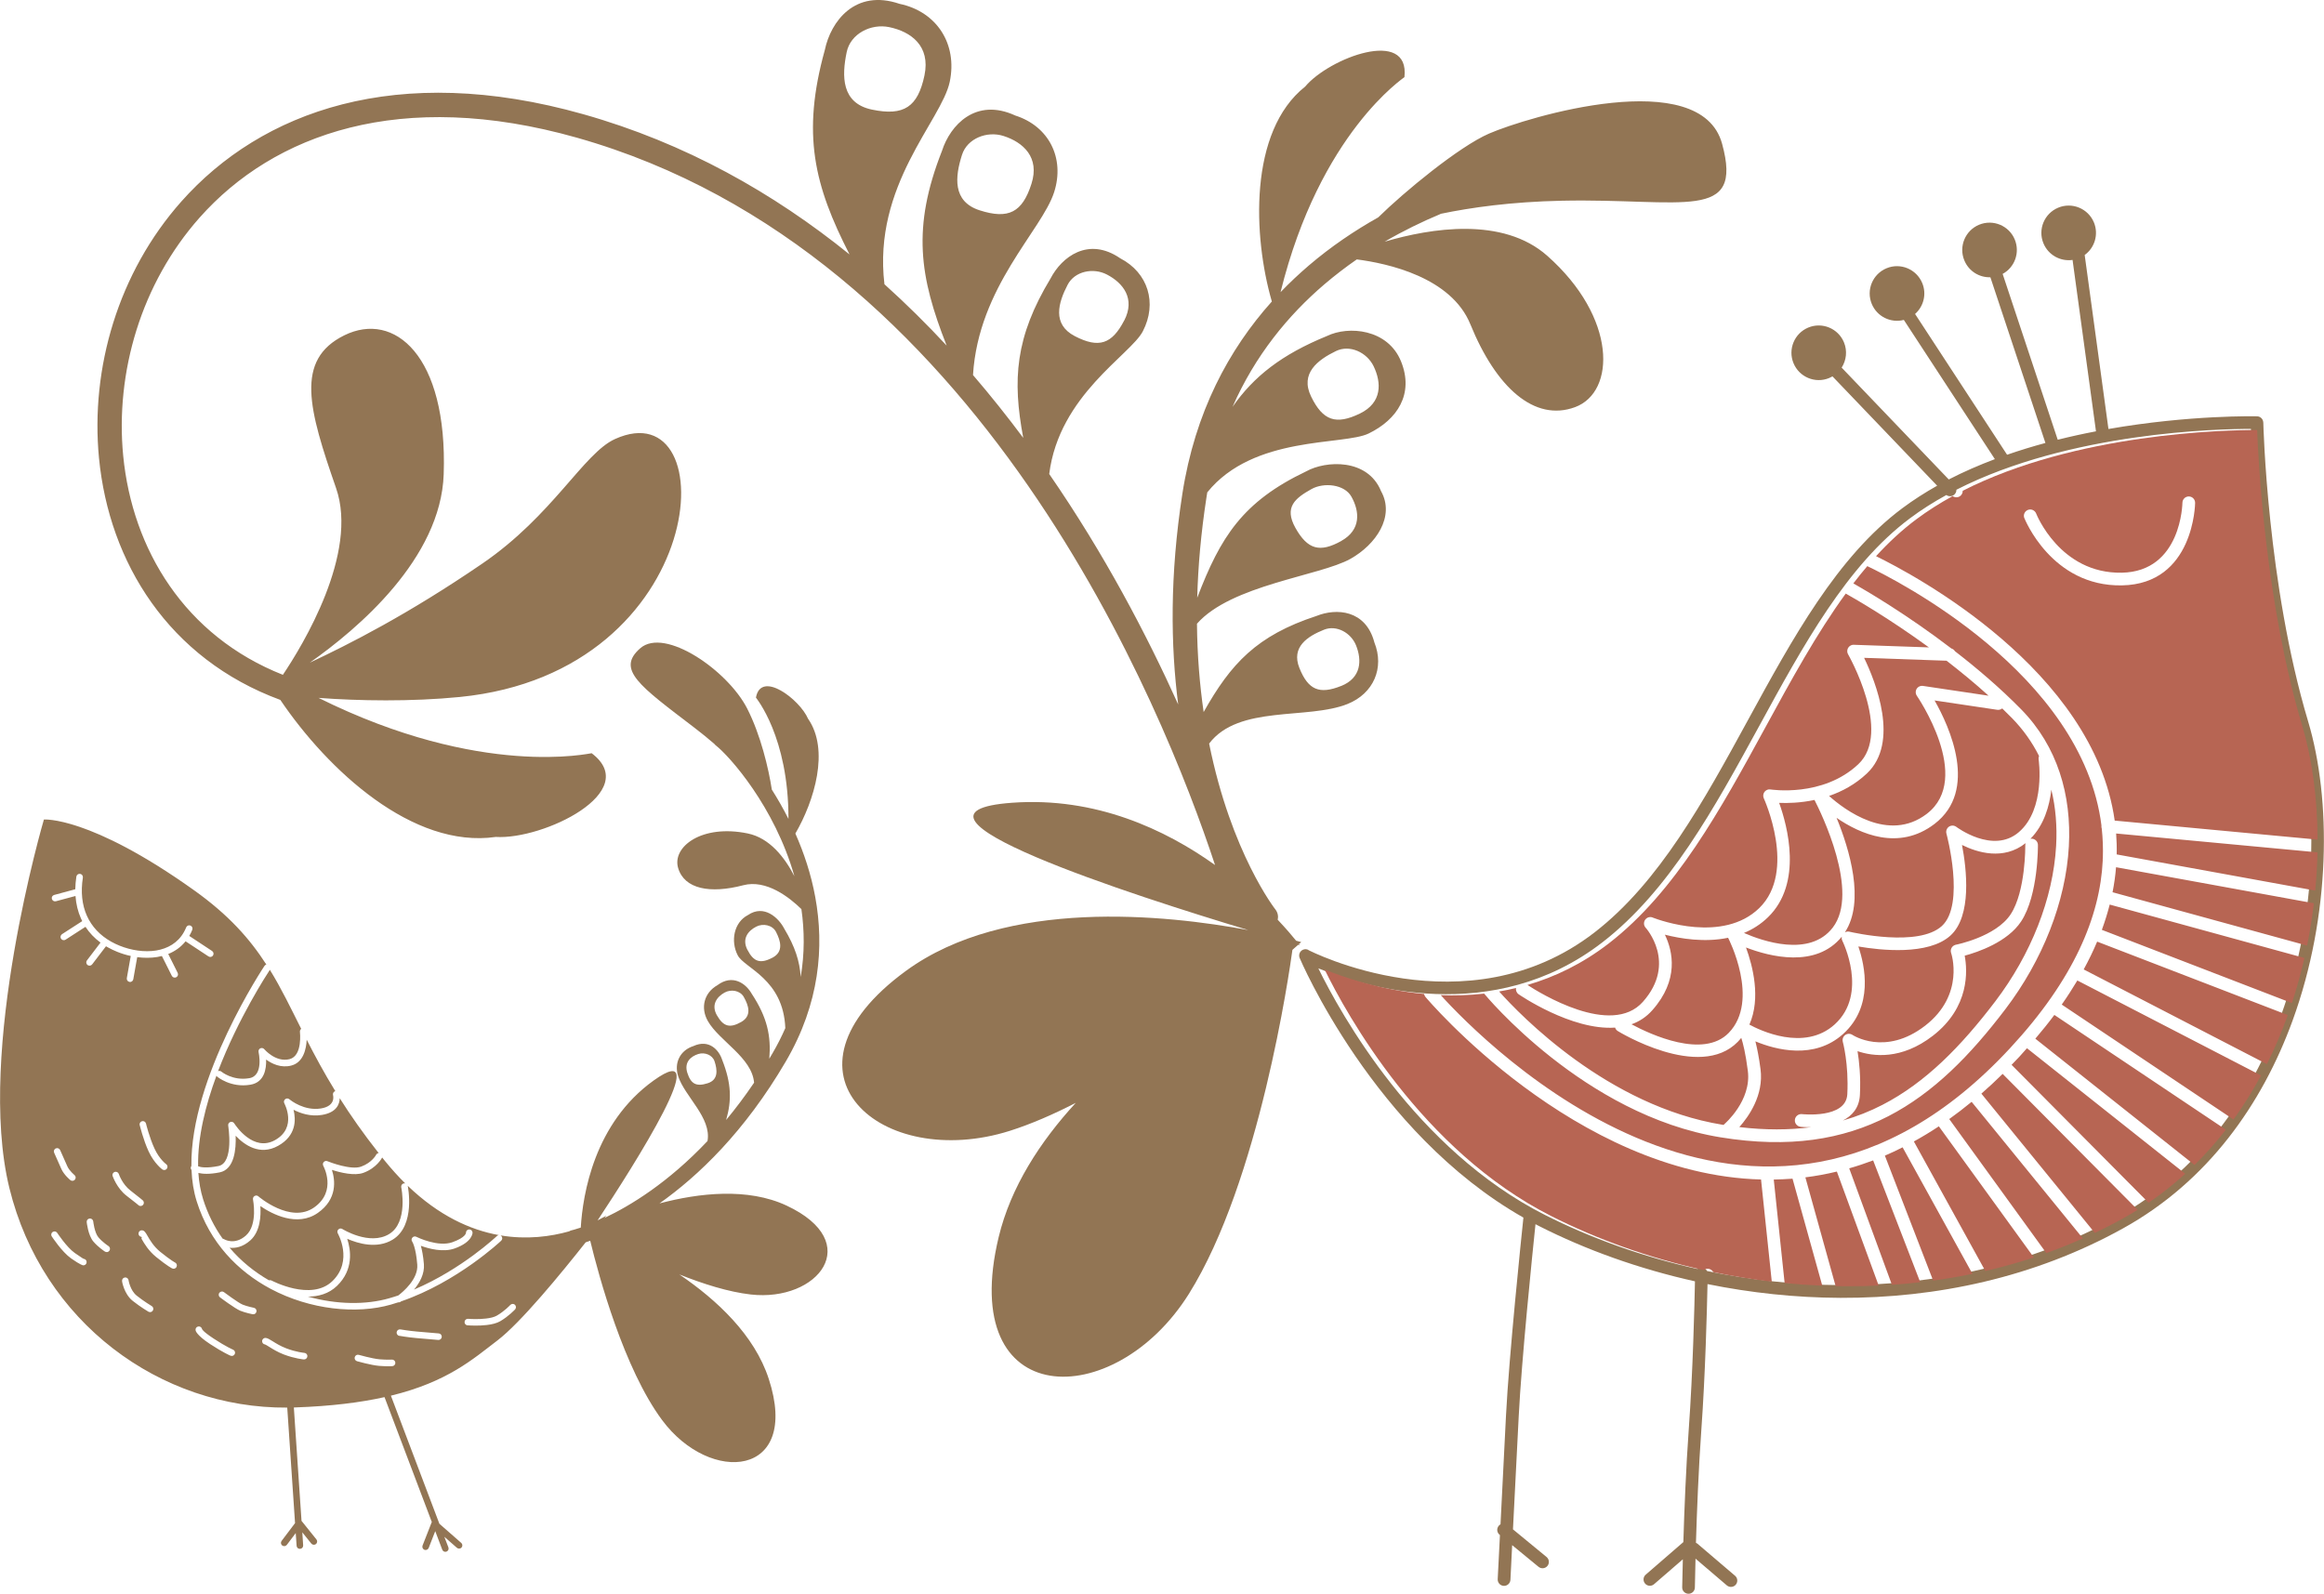
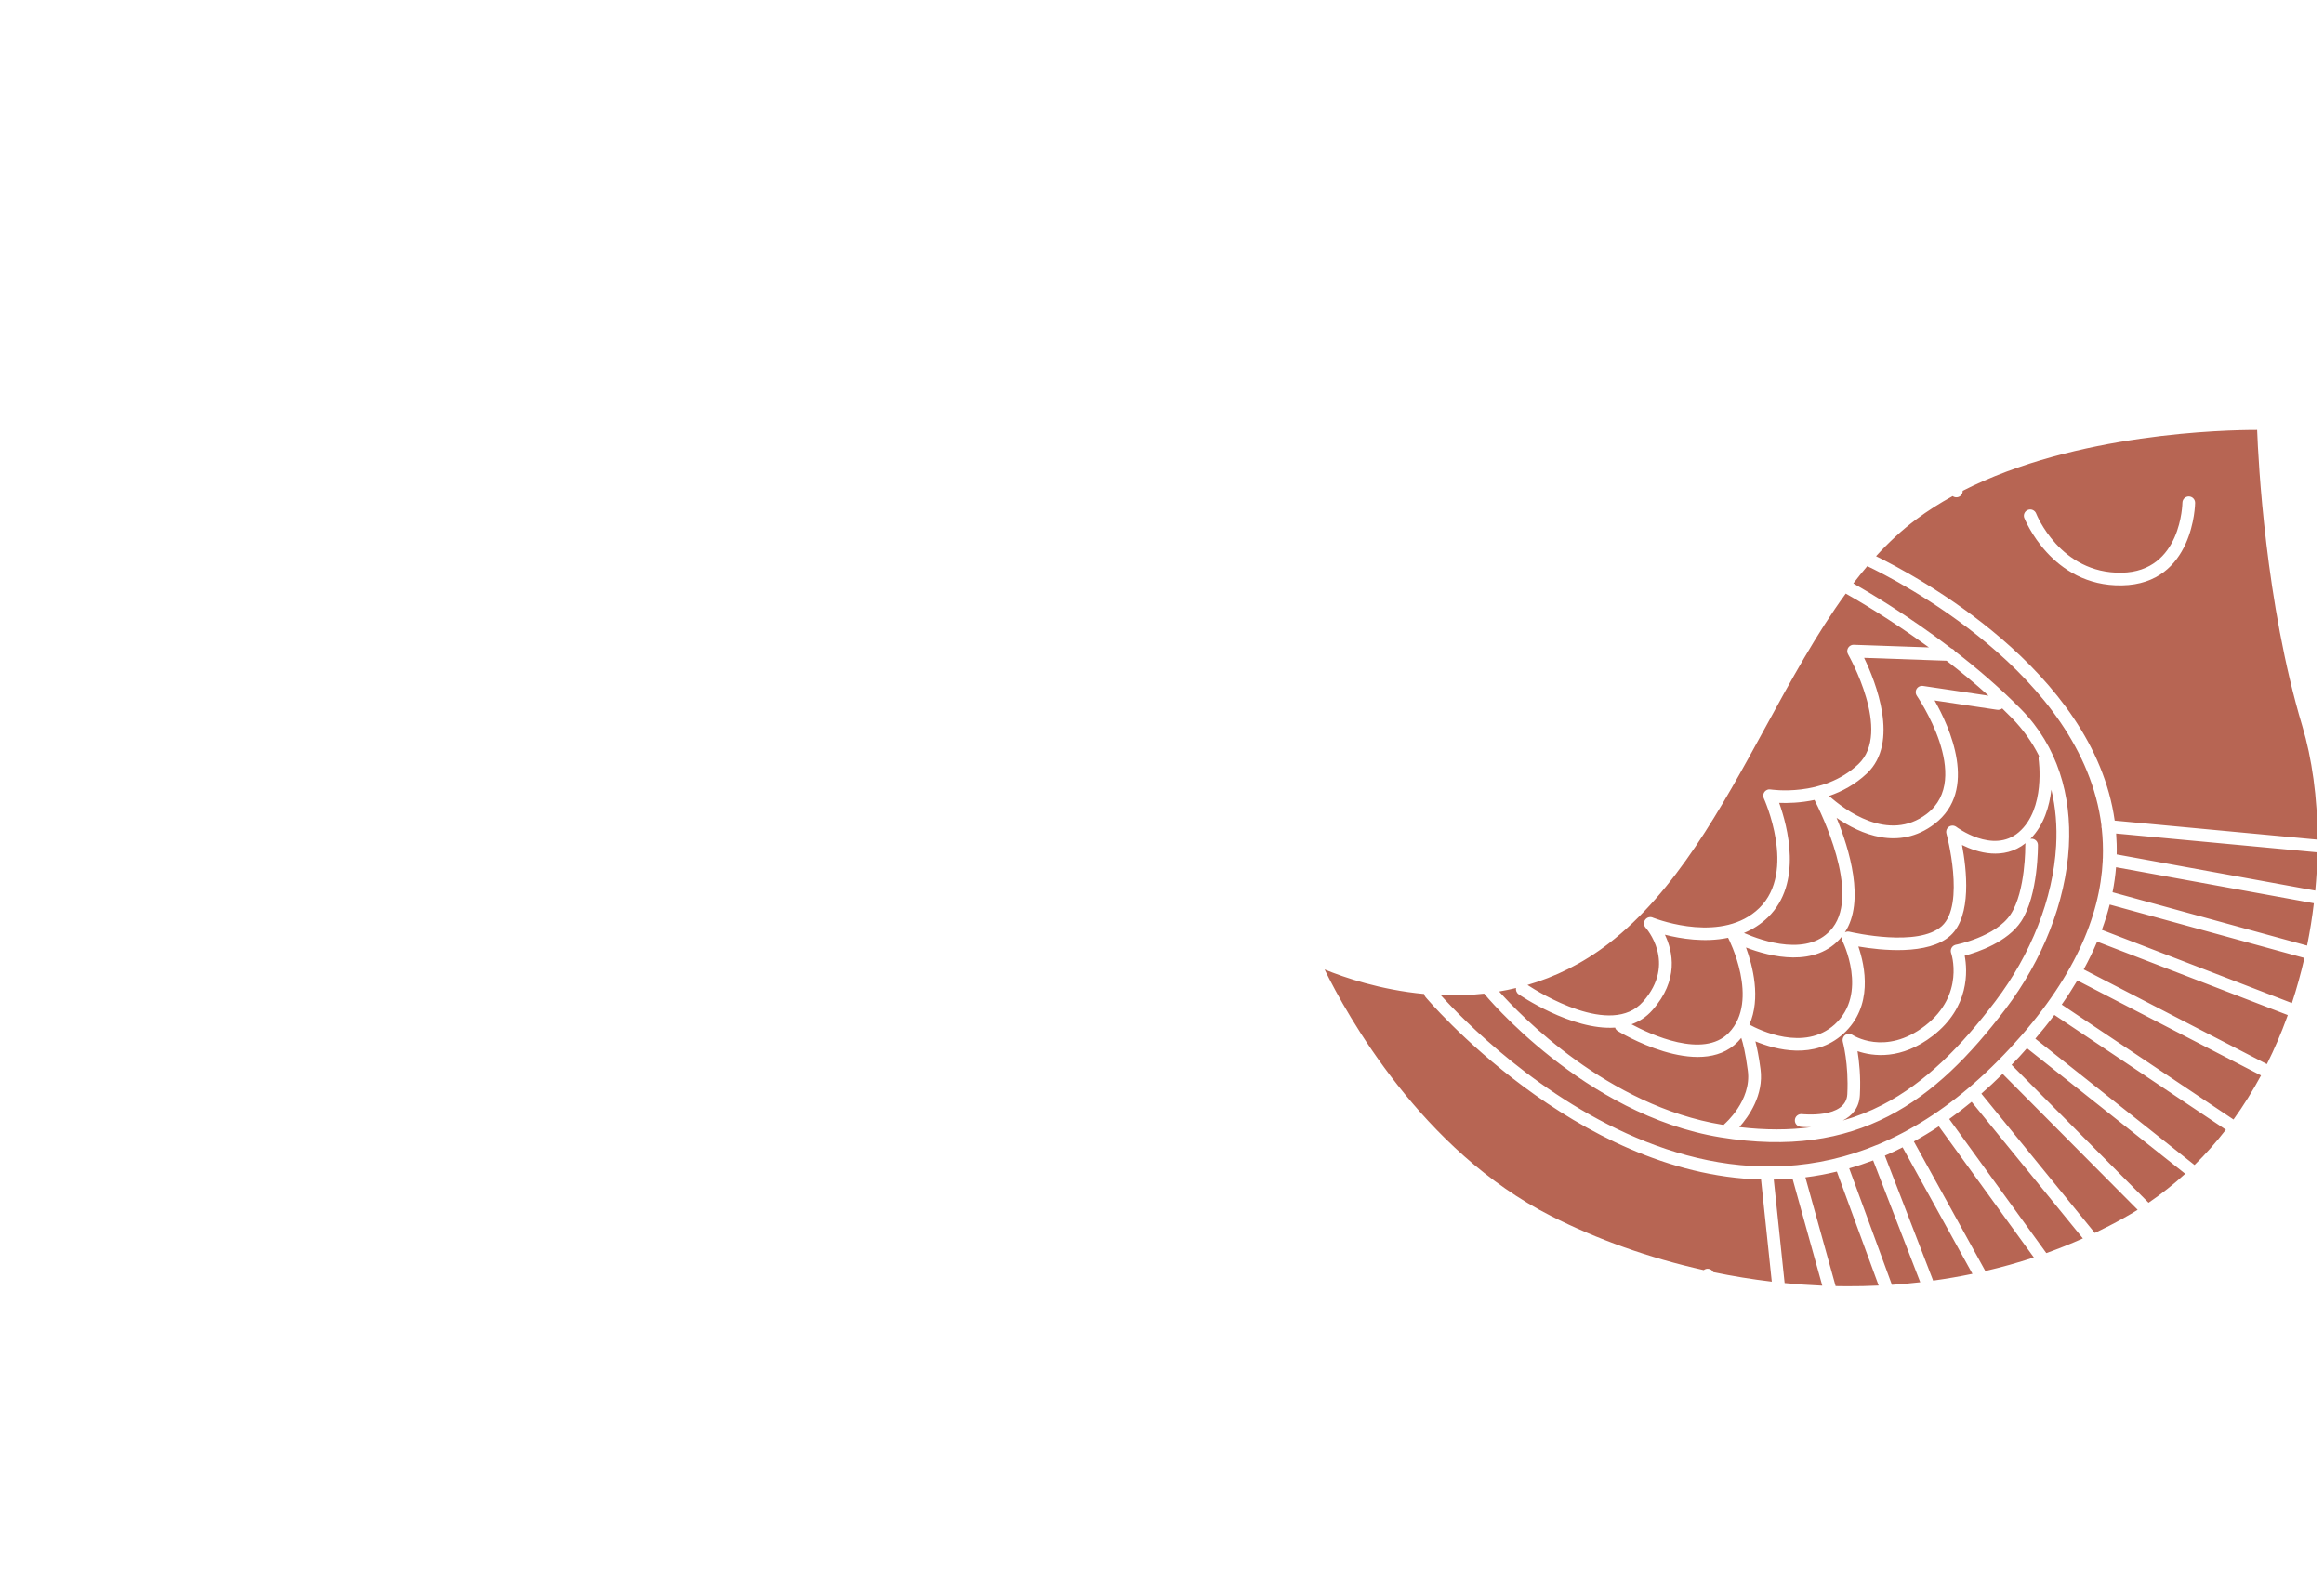
<svg xmlns="http://www.w3.org/2000/svg" xml:space="preserve" width="14mm" height="9.603mm" style="shape-rendering:geometricPrecision; text-rendering:geometricPrecision; image-rendering:optimizeQuality; fill-rule:evenodd; clip-rule:evenodd" viewBox="0 0 538.75 369.56">
  <defs>
    <style type="text/css">  .fil0 {fill:#927554} .fil2 {fill:#B76553;fill-rule:nonzero} .fil1 {fill:#927554;fill-rule:nonzero}  </style>
  </defs>
  <g id="Слой_x0020_1">
    <g id="_105553456350560">
      <g>
-         <path class="fil0" d="M69.92 352.7l0.01 0 -0.01 -0zm89.41 -103.95c0.83,2.6 2.08,3.26 4.72,2.42 2.51,-0.8 2.24,-3.09 1.6,-5.06 -0.48,-1.5 -2.28,-2.19 -3.78,-1.72 -1.79,0.57 -3.31,1.94 -2.54,4.36zm-115.47 -31.74l5.29 3.49c0.35,0.23 0.45,0.7 0.22,1.05 -0.23,0.35 -0.7,0.45 -1.05,0.21l-5.31 -3.5c-1.09,1.35 -2.47,2.32 -4.02,2.94l2.19 4.38c0.19,0.37 0.03,0.83 -0.34,1.02 -0.38,0.19 -0.84,0.03 -1.02,-0.34l-2.3 -4.59c-0.35,0.09 -0.72,0.17 -1.09,0.23 -1.49,0.24 -3.07,0.24 -4.63,0.03l-0.91 5.13c-0.07,0.42 -0.47,0.69 -0.88,0.62 -0.42,-0.08 -0.69,-0.47 -0.62,-0.89l0.91 -5.13c-1.08,-0.23 -2.14,-0.56 -3.15,-0.97 -0.74,-0.3 -1.45,-0.64 -2.12,-1.01 -0.16,-0.09 -0.32,-0.18 -0.47,-0.27l-3.21 4.2c-0.25,0.33 -0.74,0.4 -1.07,0.15 -0.33,-0.25 -0.39,-0.74 -0.14,-1.07l3.15 -4.13c-1.41,-1.04 -2.58,-2.27 -3.49,-3.66l-4.61 2.98c-0.35,0.23 -0.83,0.13 -1.05,-0.23 -0.23,-0.35 -0.12,-0.82 0.23,-1.05l4.68 -3.02c-0.11,-0.2 -0.21,-0.42 -0.3,-0.63 -0.7,-1.58 -1.13,-3.32 -1.26,-5.2l-4.54 1.22c-0.4,0.11 -0.82,-0.13 -0.94,-0.53 -0.11,-0.41 0.13,-0.82 0.54,-0.93l4.89 -1.32c0.02,-0.95 0.1,-1.92 0.25,-2.93 0.07,-0.42 0.45,-0.7 0.87,-0.64 0.42,0.06 0.7,0.45 0.64,0.87 -0.52,3.34 -0.19,6.33 0.93,8.84 1.12,2.5 3.02,4.55 5.65,6.02 0.62,0.35 1.28,0.66 1.95,0.93 2.68,1.08 5.73,1.55 8.47,1.11 2.66,-0.44 5.03,-1.76 6.43,-4.28 0.19,-0.34 0.37,-0.7 0.52,-1.08 0.15,-0.39 0.6,-0.58 0.99,-0.42 0.39,0.15 0.58,0.6 0.42,0.99 -0.18,0.45 -0.38,0.87 -0.6,1.25l-0.09 0.15zm-33.69 -27c0,0 -15.8,53.66 -8.01,85.45 7.63,31.15 34.98,51.12 64.42,50.92l1.81 26.78 -3.12 4.13c-0.25,0.33 -0.18,0.81 0.15,1.06 0.33,0.25 0.81,0.19 1.07,-0.15l2.06 -2.73 0.2 2.95c0.02,0.42 0.39,0.74 0.81,0.71 0.42,-0.03 0.74,-0.39 0.71,-0.81l-0.2 -3.02 2.09 2.6c0.26,0.33 0.74,0.38 1.07,0.12 0.33,-0.26 0.38,-0.74 0.12,-1.07l-3.41 -4.25 -0.05 -0.05 -1.78 -26.3 0.28 -0.01c8.44,-0.29 15.21,-1.16 20.74,-2.39l10.97 28.97c-0.03,0.04 -0.05,0.08 -0.07,0.13l-2.08 5.31c-0.15,0.39 0.05,0.83 0.43,0.99 0.39,0.15 0.83,-0.05 0.99,-0.43l1.52 -3.9 1.63 4.31c0.15,0.39 0.59,0.59 0.98,0.44 0.39,-0.15 0.59,-0.58 0.44,-0.98l-0.94 -2.46 2.92 2.56c0.32,0.27 0.8,0.24 1.07,-0.07 0.27,-0.32 0.24,-0.8 -0.07,-1.07l-5.07 -4.44 -11.24 -29.7c13.15,-3.2 19.06,-8.51 24.69,-12.8 5.4,-4.11 14.77,-15.54 20.46,-22.75 0.32,-0.11 0.68,-0.23 1.06,-0.37 2,8.25 7.8,29.63 16.67,41.59 11.16,15.04 32.16,13.28 24.72,-9.56 -3.31,-10.19 -12.06,-18.33 -20.73,-24.22 5.53,2.21 11.39,4.06 16.55,4.65 15.61,1.77 26.55,-12.08 8.3,-20.62 -9.02,-4.21 -20.33,-2.91 -29.45,-0.5 8.98,-6.35 19.73,-16.59 29.27,-32.89 7.88,-13.46 8.95,-26.63 6.84,-38.15 -0.97,-5.3 -2.63,-10.25 -4.61,-14.72 4.39,-7.56 7.99,-19.39 2.94,-26.62 -1.94,-4.49 -10.92,-11.34 -12.08,-4.9 -0.01,0.06 7.58,9.02 7.54,28.13 -1.23,-2.45 -2.55,-4.73 -3.86,-6.8 -0.74,-4.86 -2.59,-12.7 -5.73,-18.83 -4.5,-8.79 -19.08,-18.89 -24.76,-13.95 -5.68,4.94 -0.12,8.75 12.48,18.38 1.72,1.31 3.28,2.59 4.7,3.82 0.09,0.12 0.2,0.24 0.33,0.34 3.17,2.48 13.64,14.2 18.22,30.33 -2.27,-4.4 -5.75,-8.87 -10.83,-9.92 -10.68,-2.21 -17.57,3.13 -16.13,8.01 1.44,4.88 7.41,6.02 15.09,4 5.37,-1.41 10.74,2.84 13.49,5.53 0.71,4.98 0.77,10.27 -0.17,15.74 -0.2,-3.57 -1.3,-7.03 -3.8,-11.19 -1.28,-2.49 -4.67,-5.73 -8.42,-3.17 -3.26,1.68 -4.08,6.04 -2.37,9.34 1.54,2.99 10.58,5.44 11.03,16.88 -0.86,1.96 -1.86,3.94 -3.02,5.92 -0.23,0.39 -0.46,0.78 -0.69,1.17 0.43,-5.26 -0.45,-9.56 -4.11,-15.11 -1.33,-2.34 -4.41,-4.56 -7.92,-1.94 -3.07,1.74 -3.99,5.21 -2.22,8.32 2.63,4.62 10.24,8.45 10.72,14.29 -2.14,3.16 -4.31,6.03 -6.48,8.65 1.29,-4.48 1.26,-8.42 -0.91,-13.92 -0.75,-2.34 -3.07,-4.88 -6.68,-3.22 -3.06,0.98 -4.53,3.88 -3.53,6.98 1.5,4.69 7.77,9.62 6.8,15.04 -9.14,9.68 -17.91,15.01 -23.87,17.82l0.41 -0.54c0,0 -0.72,0.47 -2.02,1.12 8.69,-13.14 27.52,-42.85 13,-32.44 -13.77,9.88 -16.43,26.38 -16.9,34.11 -1.36,0.46 -2.13,0.63 -2.14,0.63 -0.2,0.05 -0.39,0.13 -0.56,0.24 -4.23,1.19 -9.73,1.97 -15.9,0.94 0.07,0.04 0.14,0.09 0.19,0.15 0.29,0.31 0.27,0.79 -0.04,1.08 -0.03,0.03 -10.09,9.55 -23.19,14.06l-0.14 0.1c-0.16,0.12 -0.36,0.15 -0.54,0.13 -0.57,0.19 -1.14,0.37 -1.72,0.53 -7.89,2.26 -18.66,1.23 -27.86,-3.66 -7.58,-4.04 -14.12,-10.69 -17.14,-20.29 -0.72,-2.3 -1.1,-4.74 -1.2,-7.26 -0.23,-0.27 -0.24,-0.66 -0.03,-0.94 -0.3,-20.58 16.89,-46.31 16.94,-46.39 0.1,-0.16 0.26,-0.27 0.43,-0.32 -3.83,-5.95 -8.71,-11.49 -16.81,-17.26 -24.22,-17.27 -34.8,-16.36 -34.8,-16.36zm105.41 96.36c-6.55,-1.19 -13.81,-4.45 -21.07,-11.42l0.01 0.03c0,0.03 1.9,9.17 -3.51,12.46 -3.63,2.21 -8.05,0.88 -10.53,-0.2 0.85,2.57 1.53,7.15 -2.36,10.91 -1.93,1.87 -4.37,2.49 -6.75,2.49 6.67,1.87 13.46,1.94 18.84,0.39 0.72,-0.2 1.42,-0.43 2.12,-0.66 1.08,-0.82 4.66,-3.81 4.39,-7.15 -0.33,-4.16 -1.18,-5.34 -1.18,-5.34 -0.24,-0.34 -0.16,-0.82 0.19,-1.05 0.24,-0.17 0.54,-0.18 0.79,-0.05 0.37,0.18 5.03,2.41 8.32,1.26 3.19,-1.13 3.17,-2.19 3.17,-2.19 -0.02,-0.42 0.31,-0.77 0.74,-0.79 0.42,-0.01 0.77,0.32 0.79,0.74 0,0.01 0.06,2.19 -4.19,3.69 -2.63,0.92 -5.87,0.07 -7.8,-0.63 0.27,0.96 0.55,2.34 0.71,4.26 0.18,2.27 -0.99,4.33 -2.29,5.89 11.08,-4.7 19.2,-12.4 19.23,-12.43 0.12,-0.11 0.25,-0.17 0.4,-0.19zm-21.65 -11.98c-1.59,-1.57 -3.16,-3.31 -4.74,-5.25l-0.61 -0.76 -0.04 0.09c-0,0.01 -1.22,2.35 -4.3,3.47 -2.05,0.76 -5.34,-0.05 -7.3,-0.68 0.75,2.36 1.31,6.77 -3.26,9.97 -4.8,3.37 -10.66,0.25 -13.33,-1.58 0.15,2.2 -0,5.87 -2.32,7.95 -1.79,1.6 -3.52,1.85 -4.81,1.71 2.62,3.1 5.75,5.61 9.12,7.55 0.19,-0.06 0.4,-0.05 0.6,0.05 0.02,0.01 9.19,4.9 14.11,0.14 4.89,-4.73 1.26,-11.05 1.25,-11.07 -0.21,-0.37 -0.07,-0.83 0.29,-1.03 0.25,-0.14 0.54,-0.13 0.77,0.02l0 0c0.02,0.01 6.29,3.93 10.84,1.17 4.5,-2.73 2.82,-10.83 2.81,-10.85 -0.08,-0.41 0.18,-0.82 0.59,-0.9 0.11,-0.02 0.21,-0.02 0.31,0zm-6.15 -7.02c-3.6,-4.57 -6.55,-8.79 -9.03,-12.73 -0.03,1.3 -0.67,3.32 -4.15,3.88 -2.65,0.43 -5,-0.39 -6.56,-1.2 0.58,2.34 0.63,6.01 -3.56,8.35 -4.27,2.39 -7.88,-0.23 -9.86,-2.33 0.12,3.06 -0.26,7.81 -3.71,8.5 -2.35,0.47 -3.93,0.37 -4.93,0.13 0.14,2.12 0.49,4.17 1.1,6.11 1.08,3.42 2.63,6.47 4.52,9.12 0.1,0.02 0.18,0.05 0.27,0.1 0.01,0 2.45,1.58 5.15,-0.84 2.8,-2.51 1.62,-8.33 1.62,-8.35 -0.08,-0.41 0.2,-0.81 0.61,-0.89 0.23,-0.05 0.47,0.03 0.63,0.17l0 -0c0.02,0.02 7.46,6.43 12.93,2.58 5.39,-3.79 2.13,-9.64 2.12,-9.66 -0.2,-0.37 -0.06,-0.83 0.31,-1.03 0.22,-0.12 0.48,-0.12 0.68,-0.02 0.53,0.21 5.42,2.11 7.8,1.24 2.52,-0.92 3.46,-2.72 3.46,-2.73 0.12,-0.24 0.35,-0.38 0.6,-0.41zm-10.06 -14.38c-2.64,-4.29 -4.75,-8.23 -6.63,-11.91 -0.1,2.12 -0.75,5.26 -3.57,5.99 -2.4,0.62 -4.49,-0.41 -5.84,-1.39 0.08,2.15 -0.39,5.28 -3.63,5.83 -4.56,0.79 -7.67,-1.84 -7.68,-1.84 -0.08,-0.07 -0.16,-0.16 -0.2,-0.25 -2.52,6.83 -4.38,14.23 -4.25,21.01 0.6,0.23 1.98,0.48 4.71,-0.06 3.68,-0.74 2.26,-9.34 2.26,-9.37 -0.07,-0.42 0.21,-0.81 0.63,-0.88 0.32,-0.05 0.63,0.11 0.79,0.38 0.32,0.5 4.41,6.68 9.45,3.85 5.22,-2.92 2.14,-8.51 2.14,-8.53 -0.2,-0.37 -0.05,-0.83 0.32,-1.03 0.3,-0.15 0.65,-0.1 0.88,0.12 0.31,0.25 3.44,2.73 7.29,2.11 3.54,-0.57 2.81,-3.06 2.81,-3.07 -0.12,-0.4 0.11,-0.83 0.5,-0.95l0.05 -0.01zm-7.9 -14.42c-2.48,-4.94 -4.64,-9.44 -7.27,-13.7 -0.67,1.02 -7.32,11.22 -12.01,23.49 0.25,-0.1 0.54,-0.07 0.76,0.11 0.01,0 2.61,2.2 6.48,1.53 3.42,-0.58 2.15,-6.06 2.15,-6.08 -0.09,-0.41 0.17,-0.82 0.58,-0.9 0.28,-0.06 0.57,0.05 0.74,0.25l0 0c0.01,0.01 2.65,3.14 5.88,2.31 3.05,-0.79 2.39,-6.31 2.39,-6.33 -0.03,-0.28 0.09,-0.53 0.29,-0.69zm-57.83 48.13c-0.23,-0.35 -0.14,-0.82 0.21,-1.05 0.35,-0.23 0.82,-0.14 1.05,0.21 0.01,0.01 2.17,3.32 4.09,4.68 1.88,1.32 2.04,1.34 2.04,1.34 0.42,0.03 0.73,0.4 0.69,0.82 -0.03,0.42 -0.4,0.73 -0.82,0.69 0,0 -0.56,-0.05 -2.77,-1.6 -2.17,-1.53 -4.47,-5.08 -4.48,-5.09zm96.39 20.61c-0.42,-0.03 -0.73,-0.4 -0.69,-0.82 0.03,-0.42 0.4,-0.73 0.82,-0.7 0.65,0.06 2.45,0.14 4.14,-0.06 0.98,-0.11 1.91,-0.32 2.52,-0.68 1.8,-1.04 3.11,-2.46 3.11,-2.46 0.28,-0.31 0.76,-0.34 1.07,-0.07 0.31,0.28 0.34,0.76 0.06,1.08 -0,0 -1.48,1.6 -3.47,2.76 -0.82,0.47 -1.96,0.74 -3.12,0.87 -1.84,0.22 -3.76,0.12 -4.45,0.07zm-15.83 2.44c-0.41,-0.08 -0.68,-0.48 -0.6,-0.9 0.08,-0.41 0.48,-0.68 0.89,-0.6 0,0 1.9,0.33 3.84,0.5l5.03 0.43c0.42,0.03 0.73,0.4 0.69,0.82 -0.03,0.42 -0.4,0.73 -0.82,0.69l-5.02 -0.43c-2,-0.17 -4.01,-0.53 -4.01,-0.53zm-9.8 5.87c-0.4,-0.12 -0.64,-0.54 -0.52,-0.95 0.12,-0.41 0.54,-0.64 0.95,-0.52 0.01,0 3.09,0.88 4.8,1.03 1.74,0.14 2.84,0.07 2.84,0.07 0.42,-0.03 0.79,0.28 0.82,0.7 0.03,0.42 -0.28,0.79 -0.7,0.82 0,0 -1.25,0.08 -3.09,-0.07 -1.86,-0.16 -5.09,-1.08 -5.1,-1.08zm-21.3 -3.88c-0.42,-0.03 -0.73,-0.4 -0.7,-0.82 0.04,-0.42 0.4,-0.73 0.82,-0.7 0.45,0.04 0.95,0.35 1.64,0.78 0.76,0.48 1.8,1.13 3.14,1.64 2.34,0.89 4.19,1.05 4.2,1.05 0.42,0.04 0.74,0.4 0.69,0.82 -0.03,0.42 -0.4,0.73 -0.82,0.7 -0.01,0 -2.07,-0.18 -4.61,-1.14 -1.45,-0.55 -2.58,-1.26 -3.41,-1.78 -0.5,-0.31 -0.87,-0.54 -0.96,-0.55zm-10.46 -10.92c-0.33,-0.25 -0.4,-0.74 -0.14,-1.07 0.26,-0.33 0.74,-0.39 1.07,-0.13 0.01,0 3.29,2.47 4.34,2.89 1.05,0.42 2.59,0.73 2.59,0.73 0.41,0.08 0.68,0.49 0.59,0.9 -0.09,0.41 -0.49,0.68 -0.9,0.59 0,0 -1.64,-0.32 -2.85,-0.81 -1.21,-0.49 -4.69,-3.09 -4.69,-3.1zm-5.65 7.67c-0.1,-0.41 0.15,-0.82 0.56,-0.91 0.41,-0.1 0.82,0.15 0.92,0.56 0,0 -0.03,0.44 2.69,2.23 2.93,1.93 4.54,2.59 4.54,2.59 0.38,0.18 0.54,0.63 0.36,1.01 -0.18,0.38 -0.63,0.54 -1.01,0.36 -0.01,0 -1.69,-0.7 -4.73,-2.7 -3.24,-2.14 -3.33,-3.14 -3.33,-3.15zm-17.05 -11.41c-0.07,-0.42 0.22,-0.81 0.63,-0.87 0.41,-0.07 0.8,0.21 0.87,0.63 0,0 0.36,2.36 1.89,3.58 1.74,1.39 3.46,2.39 3.46,2.4 0.37,0.2 0.5,0.66 0.3,1.03 -0.2,0.37 -0.66,0.5 -1.03,0.3 -0,-0 -1.88,-1.1 -3.68,-2.54 -2,-1.6 -2.45,-4.52 -2.45,-4.53zm4.5 -10.29c-0.42,-0.03 -0.73,-0.41 -0.69,-0.82 0.03,-0.42 0.4,-0.74 0.82,-0.7 0.55,0.05 0.83,0.53 1.26,1.28 0.53,0.92 1.4,2.45 2.97,3.72 2.54,2.05 3.43,2.47 3.43,2.47 0.37,0.19 0.52,0.65 0.33,1.02 -0.18,0.38 -0.65,0.53 -1.02,0.34 -0,0 -1.02,-0.47 -3.7,-2.64 -1.79,-1.45 -2.75,-3.12 -3.34,-4.14 -0.19,-0.32 0.17,-0.49 -0.07,-0.51zm-12.7 -3.39c-0.06,-0.42 0.23,-0.8 0.65,-0.86 0.41,-0.06 0.8,0.23 0.86,0.65 0,0.01 0.29,2.62 1.19,3.69 0.99,1.17 2.36,2.06 2.37,2.06 0.35,0.24 0.43,0.72 0.19,1.06 -0.24,0.35 -0.72,0.43 -1.06,0.19 -0,0 -1.53,-0.98 -2.67,-2.33 -1.22,-1.45 -1.53,-4.46 -1.53,-4.46zm6 -10.71c-0.13,-0.4 0.09,-0.83 0.49,-0.96 0.4,-0.13 0.83,0.1 0.96,0.49 0,0.01 0.78,2.37 2.71,3.84 2.18,1.67 2.9,2.33 2.91,2.33 0.27,0.32 0.23,0.8 -0.09,1.07 -0.32,0.27 -0.8,0.23 -1.07,-0.09 -0,-0 -0.61,-0.53 -2.66,-2.1 -2.3,-1.77 -3.23,-4.58 -3.24,-4.59zm-13.55 -5.41c-0.17,-0.38 0,-0.84 0.39,-1 0.38,-0.17 0.83,0.01 1,0.39 0,0.01 1.09,2.43 1.66,3.74 0.45,1.05 1.66,2.04 1.67,2.05 0.32,0.27 0.36,0.75 0.09,1.07 -0.28,0.32 -0.75,0.36 -1.07,0.09 -0,-0 -1.48,-1.21 -2.08,-2.6 -0.48,-1.11 -1.66,-3.73 -1.66,-3.74zm19.82 -6.39c-0.09,-0.41 0.16,-0.82 0.57,-0.92 0.41,-0.1 0.82,0.16 0.91,0.56 0,0.01 0.78,3.24 1.98,5.82 1.14,2.46 2.66,3.56 2.66,3.56 0.35,0.23 0.44,0.71 0.21,1.05 -0.23,0.35 -0.71,0.44 -1.05,0.21 -0.01,-0 -1.89,-1.36 -3.19,-4.18 -1.25,-2.69 -2.07,-6.1 -2.07,-6.11zm140.91 -40.65c1.42,2.77 2.96,3.29 5.76,1.84 2.68,-1.39 1.94,-3.9 0.86,-6 -0.82,-1.6 -2.99,-2.04 -4.59,-1.22 -1.91,0.98 -3.36,2.81 -2.04,5.38zm-7.07 15.19c1.49,2.6 2.98,3.04 5.63,1.53 2.52,-1.44 1.7,-3.83 0.58,-5.81 -0.86,-1.5 -2.96,-1.84 -4.47,-0.99 -1.8,1.02 -3.12,2.84 -1.75,5.26z" />
-       </g>
-       <path class="fil1" d="M303.29 220.28c0.1,0.05 36.6,18.92 66.37,-4.09 15.02,-11.61 25.34,-30.51 35.56,-49.23 10.37,-18.99 20.64,-37.81 35.77,-49.11 2.56,-1.91 5.27,-3.64 8.09,-5.23l-24.27 -25.35c-0.24,0.14 -0.5,0.27 -0.76,0.38 -3.23,1.34 -6.93,-0.2 -8.27,-3.43 -1.34,-3.23 0.2,-6.93 3.42,-8.27 3.23,-1.34 6.93,0.2 8.27,3.42 0.83,2 0.55,4.18 -0.53,5.87l24.83 25.93c3.45,-1.78 7.04,-3.33 10.69,-4.71l-21.09 -32.26 -0.02 -0.02c-3.01,0.78 -6.21,-0.76 -7.43,-3.71 -1.34,-3.23 0.2,-6.93 3.43,-8.27 3.23,-1.34 6.93,0.2 8.27,3.43 1.07,2.57 0.31,5.43 -1.66,7.17l21.33 32.64c2.95,-1.02 5.93,-1.93 8.89,-2.73l-12.76 -38.42c-2.56,0.08 -5.01,-1.4 -6.04,-3.91 -1.34,-3.23 0.2,-6.93 3.42,-8.27 3.23,-1.34 6.94,0.2 8.27,3.42 1.25,3.02 -0,6.46 -2.81,7.98l12.77 38.45c3,-0.75 5.97,-1.4 8.87,-1.95l-5.43 -39.74c-2.8,0.4 -5.62,-1.12 -6.75,-3.85 -1.34,-3.23 0.2,-6.93 3.43,-8.27 3.23,-1.34 6.93,0.2 8.27,3.42 1.14,2.77 0.18,5.88 -2.14,7.55l5.51 40.35c18.92,-3.31 34.36,-2.95 34.45,-2.94 0.79,0.01 1.42,0.65 1.44,1.43l0.01 0c0,0.11 0.88,37.55 10.38,69.27 5.42,18.08 5.31,44.94 -3.59,69.4 -7.05,19.36 -19.6,37.25 -39.27,48.17 -20.63,11.45 -43.38,16.21 -65.54,16.13 -10.5,-0.04 -20.87,-1.17 -30.83,-3.19 -0.12,5.71 -0.5,20.92 -1.44,33.93 -0.63,8.83 -1.02,18.78 -1.24,26.06 0.14,0.06 0.27,0.13 0.38,0.23l8.69 7.41c0.62,0.53 0.68,1.45 0.16,2.07 -0.53,0.62 -1.46,0.68 -2.07,0.16l-7.26 -6.2c-0.1,4.07 -0.15,6.67 -0.15,6.69 -0.01,0.82 -0.68,1.46 -1.49,1.45 -0.81,-0.01 -1.47,-0.67 -1.45,-1.49 0,-0.02 0.04,-2.54 0.15,-6.5l-6.68 5.78c-0.61,0.53 -1.54,0.47 -2.07,-0.15 -0.53,-0.61 -0.47,-1.54 0.15,-2.07l8.72 -7.55c0.22,-7.3 0.61,-17.26 1.25,-26.11 0.97,-13.4 1.34,-29.17 1.44,-34.35 -13.03,-2.9 -25.29,-7.31 -36.11,-12.8 -0.29,-0.15 -0.57,-0.3 -0.86,-0.45 -0.72,6.9 -3.23,31.46 -3.89,44.57l-1.33 26.19 7.79 6.41c0.62,0.52 0.72,1.44 0.2,2.07 -0.52,0.63 -1.44,0.72 -2.07,0.2l-6.11 -5.02 -0.4 8.04c-0.04,0.81 -0.74,1.44 -1.55,1.4 -0.82,-0.04 -1.44,-0.74 -1.4,-1.55l0.52 -10.22 -0.09 -0.08c-0.63,-0.52 -0.72,-1.44 -0.2,-2.07 0.12,-0.15 0.27,-0.27 0.42,-0.35l1.27 -25.18c0.71,-14 3.57,-41.47 4.04,-45.94 -34.78,-19.73 -51.82,-60.07 -51.87,-60.19 -0.32,-0.74 0.03,-1.6 0.77,-1.92 0.42,-0.18 0.87,-0.15 1.25,0.04l0 -0zm7.62 -61.23c-5.03,2.01 -7.63,0.95 -9.68,-4.16 -1.96,-4.88 1.89,-7.35 5.7,-8.88 2.91,-1.17 6.26,0.72 7.43,3.63 1.39,3.47 1.23,7.54 -3.45,9.42zm23.06 -109.47c7.07,-1.47 16.34,-2.79 28.14,-3.04 28.12,-0.58 42.12,5.07 37.11,-13.21 -5.01,-18.29 -45.14,-6.21 -54.04,-2.35 -6.96,3.03 -19.68,13.52 -25.67,19.42 -5.49,3.08 -10.96,6.77 -16.11,11.17 -2.24,1.92 -4.43,3.97 -6.54,6.17 9.15,-37.02 28.7,-49.73 28.72,-49.86 1.29,-11.53 -17.45,-4.45 -23.01,2.19 -13.15,10.41 -12.08,34.85 -7.73,49.84 -9.98,11.13 -17.82,25.69 -20.75,44.62 -2.92,18.88 -2.72,35.18 -0.96,48.81 -7.34,-16.26 -17.17,-34.99 -29.9,-53.43 2.29,-18.31 18.87,-27.63 21.7,-33.09 3.39,-6.55 1.22,-13.58 -5.24,-16.93 -7.42,-5.09 -13.57,-0.28 -16.13,4.64 -8.25,13.67 -8.88,23.52 -6.35,37 -3.67,-4.92 -7.55,-9.8 -11.65,-14.57 1.25,-20.47 15.97,-33.54 18.81,-42.4 2.53,-7.9 -1.22,-15.29 -9,-17.77 -9.18,-4.24 -15.1,2.25 -17,8.19 -7,17.82 -5.21,29.19 1.08,45.15 -4.56,-4.91 -9.36,-9.66 -14.42,-14.22 -2.76,-22.97 13.26,-37.95 15.14,-46.95 1.83,-8.76 -3.01,-16.27 -11.64,-18.07 -10.32,-3.52 -15.95,4.1 -17.32,10.69 -5.43,19.54 -2.45,31.46 5.73,47.42 -17.59,-14.23 -38.06,-25.83 -61.71,-32.51 -43.27,-12.23 -74.67,-0.63 -93.19,20.22 -7.31,8.23 -12.6,17.91 -15.8,28.13 -3.19,10.2 -4.31,20.97 -3.3,31.39 2.35,24.16 16.13,46.51 42.04,56.06 10.99,16.26 30.69,34.55 49.94,31.77 11.04,0.68 34.06,-10.49 22.23,-19.41 -0.12,-0.08 -25.43,5.99 -63.31,-12.83 9.24,0.69 21.43,0.91 32.73,-0.21 58.44,-5.78 61.74,-71.47 35.99,-59.81 -7.28,3.29 -14.37,17.67 -30.76,28.88 -17.29,11.83 -30.89,18.69 -39.99,22.97 11.13,-7.83 30.38,-24.13 31.04,-43.69 0.93,-27.58 -11.5,-37.9 -23.04,-32.21 -11.54,5.69 -8.24,17.2 -1.91,35.43 5.26,15.14 -7.76,36.48 -12.33,43.29 -22.76,-9 -34.9,-29.09 -37.02,-50.78 -0.94,-9.67 0.11,-19.68 3.08,-29.17 2.97,-9.47 7.87,-18.44 14.63,-26.06 17.21,-19.38 46.63,-30.08 87.45,-18.54 93.61,26.46 136.02,132.48 147.96,168.65 -11.55,-8.25 -27.69,-15.83 -46.99,-14.44 -31.67,2.27 28.07,21.51 54.71,29.53 -19.09,-3.57 -56.15,-7.51 -79.37,9.45 -32.37,23.64 -5.7,46.52 24.09,37.09 4.94,-1.57 10.1,-3.82 15.27,-6.48 -8.27,9.02 -15.07,19.5 -17.87,31.12 -9.74,40.55 26.82,40.73 44.09,13.18 16.36,-26.11 23.32,-74.75 24.01,-79.78l1.33 -1.17 0.34 0.1 -0.18 -0.24 0.55 -0.49c0,0 -0.42,-0.12 -1.18,-0.32 -0.83,-1.03 -2.27,-2.74 -4.27,-4.86 0.18,-0.79 0.02,-1.65 -0.5,-2.34 -0.05,-0.06 -10.29,-13.1 -15.4,-38.51 6.84,-9.03 22.8,-5.46 32.09,-9.18 6.01,-2.41 8.6,-8.34 6.22,-14.27 -2.02,-7.64 -8.88,-7.97 -13.4,-6.15 -13.88,4.54 -19.88,11.07 -26.18,22.29 -0.9,-6.21 -1.48,-13.04 -1.55,-20.48 7.92,-9.01 28.47,-11.07 35.56,-15.03 5.94,-3.32 10.39,-9.84 7.12,-15.7 -3.13,-7.68 -12.87,-7.1 -17.33,-4.61 -14.78,7.04 -19.9,15.22 -25.29,29.32 0.19,-7.2 0.86,-14.93 2.13,-23.18l0.2 -1.26c10.74,-13.31 31.58,-10.81 37.42,-13.65 6.63,-3.22 10.55,-9.17 7.5,-16.71 -3.05,-7.53 -12.16,-8.32 -17.15,-5.9 -10.56,4.31 -16.99,9.39 -21.91,16.43 5.22,-11.87 12.83,-21.18 21.32,-28.43 2.44,-2.08 4.94,-3.99 7.48,-5.75 7.1,0.91 21.9,4.11 26.34,15.06 5.93,14.58 14.82,22.69 24.27,19.19 9.45,-3.5 9.73,-20.77 -6.45,-35.09 -10.3,-9.12 -26.96,-6.43 -37.7,-3.27 4.36,-2.54 8.73,-4.66 12.97,-6.43zm-18.7 46.3c-5.54,2.69 -8.59,1.7 -11.33,-3.94 -2.62,-5.38 1.56,-8.5 5.76,-10.54 3.21,-1.56 7.17,0.3 8.73,3.51 1.86,3.83 2,8.46 -3.16,10.97zm-4.32 29.55c-4.97,2.77 -7.82,2.02 -10.65,-3.04 -2.69,-4.82 -0.03,-6.88 3.73,-8.99 2.87,-1.6 7.64,-1.12 9.25,1.75 1.92,3.42 2.29,7.68 -2.33,10.27zm-50.35 -51.1c-2.84,5.47 -5.88,6.49 -11.44,3.61 -5.31,-2.76 -3.83,-7.75 -1.67,-11.9 1.64,-3.17 5.94,-4.03 9.1,-2.39 3.78,1.96 6.66,5.6 4.02,10.69zm-46.29 -56.86c-1.54,7.32 -4.75,9.5 -12.2,7.94 -7.1,-1.49 -6.99,-7.8 -5.83,-13.35 0.89,-4.24 5.61,-6.65 9.85,-5.77 5.06,1.05 9.6,4.36 8.18,11.17zm24.8 25.15c-2.11,6.6 -5.29,8.3 -12,6.15 -6.4,-2.05 -5.7,-7.86 -4.1,-12.87 1.22,-3.82 5.81,-5.59 9.63,-4.37 4.56,1.46 8.44,4.95 6.47,11.09zm214.43 70.93c0.01,0.4 -0.14,0.81 -0.45,1.1 -0.52,0.5 -1.31,0.54 -1.88,0.13 -2.96,1.63 -5.8,3.42 -8.45,5.41 -14.61,10.92 -24.74,29.46 -34.94,48.16 -10.37,18.99 -20.84,38.17 -36.35,50.15 -25.49,19.71 -55.57,10.22 -65.85,6.03 5.16,10.53 22.54,41.99 52.52,57.17 10.6,5.37 22.61,9.7 35.38,12.54 0.25,-0.2 0.58,-0.32 0.93,-0.32 0.56,0.01 1.04,0.32 1.29,0.79 9.99,2.07 20.41,3.23 30.97,3.27 21.68,0.08 43.92,-4.58 64.09,-15.76 18.98,-10.54 31.12,-27.85 37.94,-46.6 8.68,-23.84 8.8,-49.99 3.53,-67.56 -8.52,-28.47 -10.19,-61.45 -10.45,-68.61 -7.32,-0.01 -41.95,0.7 -68.27,14.1z" />
+         </g>
      <path class="fil2" d="M417.39 261.26c-0.81,-0.1 -1.39,-0.83 -1.29,-1.64 0.09,-0.8 0.83,-1.38 1.64,-1.29 0.03,0 10.22,1.13 10.51,-4.62 0.36,-7.08 -1.05,-12.16 -1.05,-12.17 -0.2,-0.79 0.28,-1.59 1.06,-1.79 0.41,-0.1 0.82,-0.02 1.15,0.19l0 -0c0.02,0.01 7.57,5.08 16.89,-2.12 9.32,-7.21 6.03,-16.85 6.01,-16.87 -0.25,-0.77 0.17,-1.6 0.94,-1.85l0.17 -0.05 0 -0c0.03,-0 9.26,-1.82 12.69,-7.04 3.53,-5.36 3.4,-16.03 3.4,-16.05 -0,-0.16 0.02,-0.31 0.06,-0.45 -5.11,4.04 -11.17,2.17 -14.73,0.41 1.06,5.55 2.35,16.46 -2.69,21.02 -5.14,4.64 -16.22,3.4 -21.34,2.52 1.55,4.52 3.55,13.89 -3.51,20.27 -6.7,6.05 -15.6,3.7 -20.36,1.73 0.39,1.52 0.82,3.62 1.19,6.45 0.79,6.04 -2.78,11.04 -4.92,13.43 6.07,0.72 11.58,0.69 16.64,0.02 -1.44,0.02 -2.43,-0.09 -2.44,-0.09zm37.61 -147.46c0.01,0.4 -0.14,0.8 -0.45,1.1 -0.52,0.5 -1.31,0.54 -1.88,0.13 -2.96,1.62 -5.8,3.42 -8.45,5.4 -3.32,2.48 -6.4,5.35 -9.31,8.53 8.72,4.26 50.4,26.31 55.33,61.31l47.03 4.41c-0.03,-9.79 -1.3,-18.86 -3.55,-26.37 -8.53,-28.47 -10.19,-61.45 -10.46,-68.61 -7.32,-0.01 -41.95,0.7 -68.27,14.1zm-22.11 17.46c-1.1,1.29 -2.18,2.63 -3.24,4.01 3.12,1.77 12.47,7.25 22.72,15.09 0.35,0.1 0.65,0.33 0.84,0.64 5.15,3.98 10.49,8.53 15.36,13.49 8.4,8.56 11.7,19.89 11.04,31.77 -0.72,12.86 -6.1,26.39 -14.68,37.69 -8.17,10.76 -16.69,19.46 -27.18,24.87 -10.53,5.42 -22.97,7.48 -38.89,4.89 -31.71,-5.16 -54.68,-33.18 -54.75,-33.26l-0.05 -0.06c-3.45,0.39 -6.83,0.48 -10.06,0.35 9.77,10.79 73.14,75.71 131.96,12.32 14.81,-15.95 20.89,-30.55 21.51,-43.57 -0.02,-0.15 -0.02,-0.3 0.01,-0.46l0.01 -0.05c0.08,-2.34 -0.01,-4.63 -0.25,-6.86 -0.07,-0.2 -0.1,-0.42 -0.08,-0.64l0.01 -0.07c-4.43,-35.22 -47.83,-57.08 -54.28,-60.14zm-5.01 6.38c-6.77,9.29 -12.67,20.1 -18.6,30.97 -10.37,18.99 -20.83,38.16 -36.34,50.15 -6.13,4.73 -12.52,7.78 -18.84,9.62 2.74,1.79 19.43,12.18 26.77,3.9 8,-9.02 0.65,-17.16 0.63,-17.17 -0.55,-0.6 -0.5,-1.54 0.1,-2.09 0.47,-0.42 1.12,-0.49 1.65,-0.22 1.52,0.58 16.19,5.92 24.58,-2.24 8.79,-8.55 1.08,-25.41 1.06,-25.46 -0.33,-0.74 0,-1.61 0.74,-1.94 0.26,-0.12 0.54,-0.15 0.81,-0.11l0 0c0.03,0 12.1,1.93 20.36,-5.85 7.94,-7.47 -2.35,-25.44 -2.37,-25.49 -0.4,-0.7 -0.16,-1.61 0.55,-2.01 0.27,-0.16 0.58,-0.22 0.87,-0.19l17.32 0.6c-9.08,-6.62 -16.88,-11.13 -19.28,-12.48zm-76.44 91.45c-1.31,0.32 -2.61,0.58 -3.91,0.8 4.91,5.51 25.21,26.58 51.8,30.91l0.24 0.04c0.06,-0.08 0.13,-0.15 0.21,-0.22 0.02,-0.02 6.31,-5.4 5.41,-12.33 -0.53,-4.12 -1.12,-6.41 -1.52,-7.63 -0.25,0.31 -0.52,0.61 -0.8,0.9 -8.92,9.15 -27.76,-2.45 -27.81,-2.48 -0.32,-0.19 -0.54,-0.48 -0.64,-0.81 -10.14,0.7 -22.3,-7.68 -22.35,-7.72 -0.49,-0.33 -0.72,-0.92 -0.62,-1.47zm-21.3 1.38c-10.14,-0.95 -18.53,-3.83 -23.07,-5.68 5.16,10.53 22.54,41.99 52.52,57.17 10.6,5.37 22.61,9.7 35.38,12.54 0.25,-0.2 0.58,-0.32 0.92,-0.32 0.56,0.01 1.05,0.33 1.29,0.79 4.44,0.92 8.97,1.66 13.56,2.21l-2.49 -23.69c-43.19,-1.16 -77.64,-42.15 -77.78,-42.31 -0.18,-0.21 -0.29,-0.45 -0.33,-0.7zm83.59 67.03c2.89,0.28 5.8,0.49 8.72,0.61l-6.9 -24.81c-1.46,0.11 -2.91,0.17 -4.35,0.2l2.52 24zm11.8 0.71c0.87,0.02 1.75,0.03 2.62,0.03 2.45,0.01 4.91,-0.04 7.37,-0.16l-9.69 -26.43c-2.45,0.59 -4.89,1.04 -7.3,1.34l7.01 25.21zm13.06 -0.3c2.19,-0.15 4.38,-0.35 6.57,-0.6l-10.92 -28.25c-1.86,0.7 -3.71,1.32 -5.55,1.84l9.9 27zm9.57 -0.98c3.04,-0.42 6.08,-0.94 9.1,-1.57l-16.19 -29.33c-1.37,0.69 -2.74,1.35 -4.11,1.93l11.19 28.97zm12.09 -2.22c3.78,-0.88 7.52,-1.92 11.24,-3.15l-22.02 -30.4c-1.93,1.29 -3.87,2.45 -5.79,3.51l16.57 30.04zm14.14 -4.16c2.85,-1.02 5.68,-2.15 8.47,-3.4l-25.79 -31.67c-1.73,1.42 -3.46,2.76 -5.19,3.99l22.5 31.07zm11.24 -4.67c2.23,-1.06 4.43,-2.19 6.61,-3.41 1.13,-0.63 2.24,-1.28 3.32,-1.95l-31.3 -31.52c-1.64,1.62 -3.29,3.15 -4.93,4.58l26.3 32.3zm12.45 -7c3.03,-2.06 5.86,-4.31 8.51,-6.72l-36.69 -29.11c-0.58,0.67 -1.17,1.33 -1.79,2 -0.59,0.64 -1.19,1.24 -1.78,1.85l31.75 31.97zm10.67 -8.76c2.62,-2.57 5.04,-5.31 7.26,-8.18l-39.76 -26.61c-1.35,1.82 -2.83,3.65 -4.41,5.51l36.91 29.29zm9.03 -10.54c2.36,-3.27 4.48,-6.7 6.38,-10.22l-42.58 -22.02c-1.1,1.84 -2.3,3.71 -3.62,5.59l39.82 26.65zm7.74 -12.84c1.77,-3.54 3.32,-7.17 4.66,-10.87l0.18 -0.51 -44.19 -17.03c-0.89,2.12 -1.93,4.27 -3.12,6.45l42.47 21.96zm5.8 -14.16c1.14,-3.46 2.1,-6.95 2.9,-10.46l-45.14 -12.38c-0.49,1.92 -1.09,3.88 -1.82,5.86l44.06 16.98zm3.52 -13.34c0.67,-3.28 1.19,-6.56 1.57,-9.81l-0.09 -0.01 -45.77 -8.34c-0.15,1.9 -0.42,3.84 -0.81,5.8l45.1 12.37zm1.89 -12.74c0.28,-3 0.45,-5.97 0.52,-8.89 -0.07,0 -0.13,0 -0.19,-0l-46.49 -4.35c0.12,1.59 0.17,3.21 0.13,4.85l46.03 8.39zm-85.47 -53.3l-19.12 -0.67c2.66,5.51 8.3,19.6 0.65,26.81 -2.72,2.56 -5.78,4.19 -8.77,5.21 3.5,3.14 13.76,10.96 22.66,4.15 10.84,-8.3 -2.29,-27.33 -2.32,-27.39 -0.45,-0.67 -0.28,-1.59 0.4,-2.04 0.32,-0.21 0.68,-0.28 1.03,-0.23l0 0 15.21 2.27c-3.21,-2.91 -6.52,-5.62 -9.74,-8.11zm12.9 11.06c-0.31,0.25 -0.72,0.38 -1.15,0.32l-14.53 -2.17c3.46,6.09 10.22,20.81 -0.01,28.63 -8.28,6.33 -17.26,2.34 -22.71,-1.41 2.96,7.23 6.67,19.36 1.92,26.56l0.07 -0.04c0.32,-0.16 0.67,-0.19 0.99,-0.12l0.03 0.01c0.97,0.22 15.93,3.61 21.38,-1.31 5.53,-4.99 1.09,-21.42 1.07,-21.47 -0.2,-0.79 0.28,-1.59 1.06,-1.79 0.45,-0.11 0.9,-0.01 1.24,0.25l0 -0c0.02,0.02 8.47,6.39 14.48,1.24 6.3,-5.39 4.61,-16.85 4.6,-16.88 -0.04,-0.28 -0,-0.55 0.1,-0.79 -1.59,-3.17 -3.66,-6.11 -6.26,-8.77 -0.76,-0.77 -1.52,-1.53 -2.3,-2.28zm11.39 18.84c-0.43,3.77 -1.68,8.2 -4.85,11.39 0.08,-0.02 0.16,-0.02 0.24,-0.02 0.81,-0.02 1.49,0.63 1.5,1.44 0,0.03 0.13,11.62 -3.89,17.73 -3.16,4.8 -10.05,7.13 -13.09,7.95 0.65,3.43 1.19,11.94 -7.38,18.57 -7.33,5.67 -13.9,4.79 -17.46,3.57 0.38,2.34 0.77,5.92 0.55,10.13 -0.15,3.04 -1.83,4.87 -3.96,5.95 3.24,-0.92 6.29,-2.14 9.18,-3.63 10.02,-5.16 18.25,-13.59 26.18,-24.02 8.24,-10.85 13.4,-23.8 14.09,-36.07 0.25,-4.46 -0.1,-8.84 -1.11,-12.99zm-6.27 -62.98c-0.29,-0.75 0.09,-1.6 0.85,-1.89 0.76,-0.29 1.61,0.09 1.9,0.84 0.01,0.04 5.49,13.97 19.82,13.72 13.92,-0.24 14.08,-16.21 14.09,-16.25 0.02,-0.81 0.7,-1.45 1.51,-1.43 0.81,0.02 1.45,0.7 1.43,1.51 0,0.05 -0.2,18.82 -16.98,19.11 -16.36,0.29 -22.59,-15.57 -22.61,-15.61zm-91.06 117.38c4.44,2.38 16.64,8.04 22.53,2 7.34,-7.54 -0.08,-21.97 -0.11,-22l-0.03 -0.06c-5.45,1.14 -11.05,0.2 -14.65,-0.72 1.87,3.9 3.29,10.52 -2.91,17.51 -1.41,1.59 -3.05,2.64 -4.84,3.27zm26.07 -21.18c4.19,1.84 15.22,5.75 20.59,-1.25 6.32,-8.24 -2.72,-26.62 -4.24,-29.59 -3.28,0.7 -6.23,0.76 -8.19,0.68 1.9,5.29 5.53,18.61 -2.58,26.51 -1.7,1.65 -3.59,2.83 -5.58,3.65zm1.26 21.25c2.26,1.24 12.69,6.36 19.76,-0.03 7.93,-7.17 1.8,-19.37 1.79,-19.4 -0.15,-0.31 -0.19,-0.65 -0.12,-0.97 -6.01,7.4 -16.72,4.64 -22.22,2.52 1.57,4.3 3.49,11.76 0.79,17.88z" />
    </g>
  </g>
</svg>